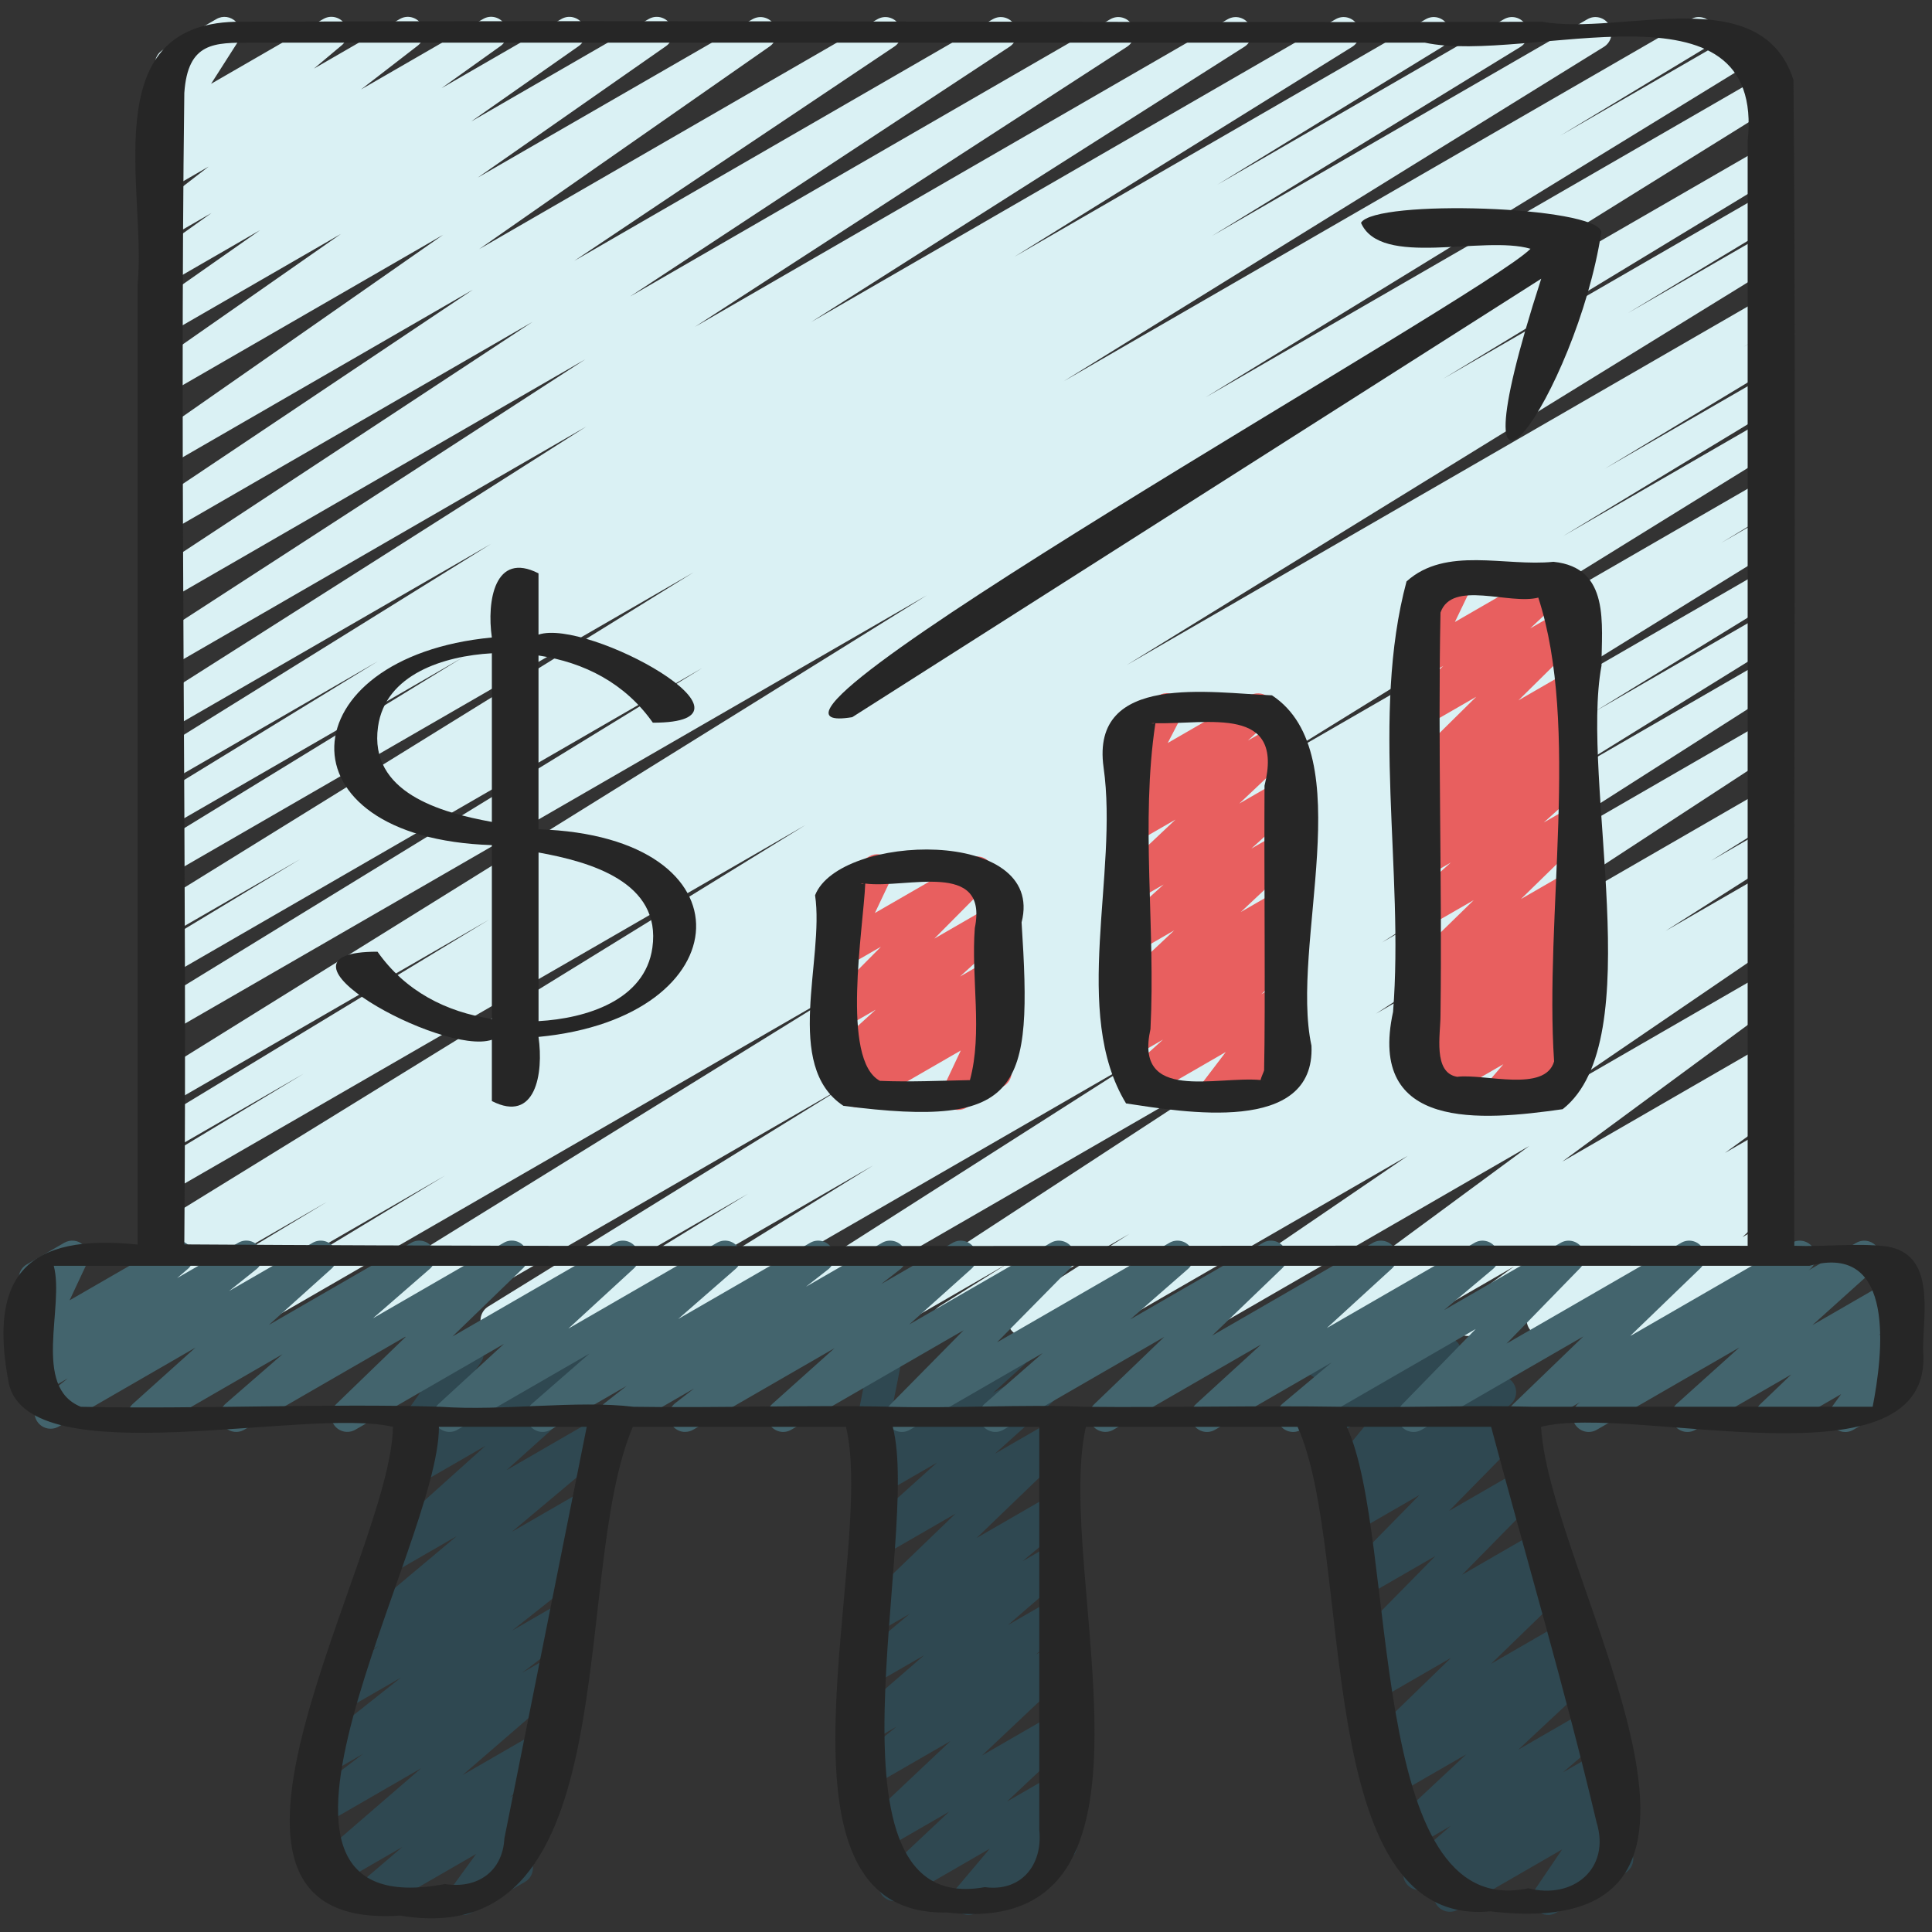
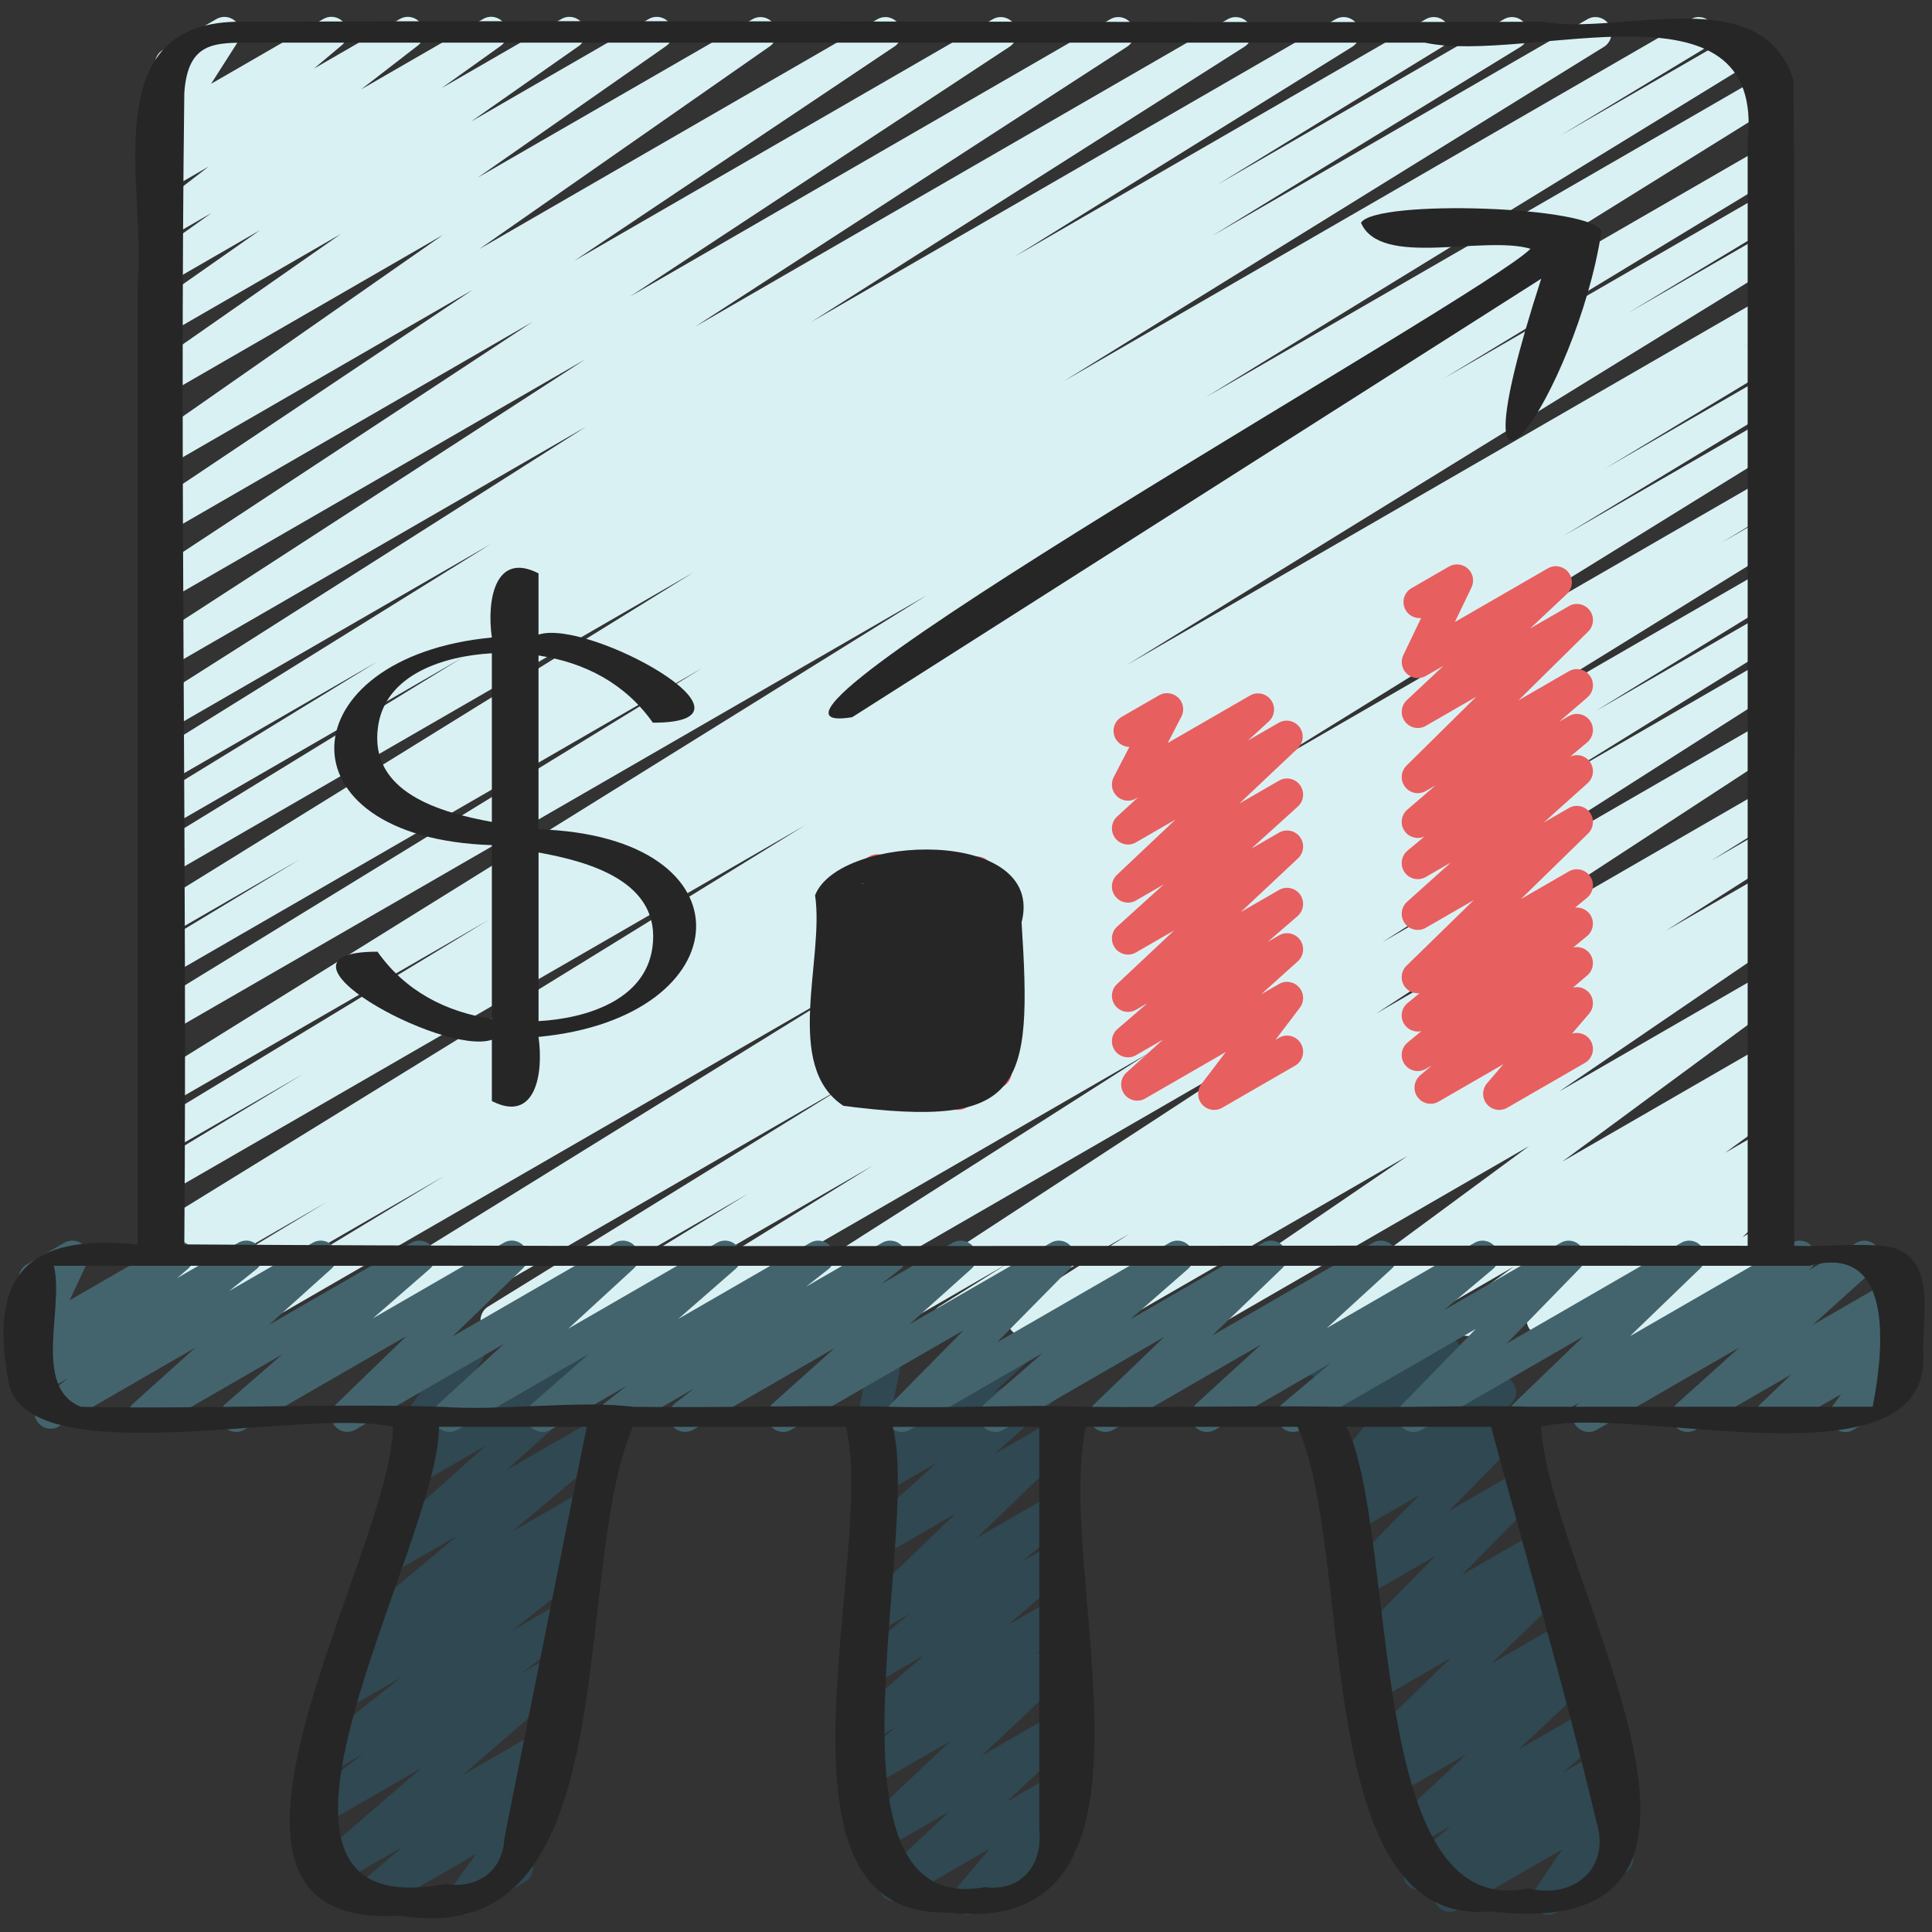
<svg xmlns="http://www.w3.org/2000/svg" id="Icons" viewBox="0 0 60 60">
  <rect x="0" y="0" width="60" height="60" fill="#333333" stroke="none" />
  <path d="m30.078 59.47c-.144 0-.286-.062-.384-.18-.155-.186-.155-.457.002-.643l1.042-1.234-2.706 1.562c-.217.128-.499.071-.651-.135-.151-.203-.126-.488.059-.662l2.04-1.917-2.191 1.266c-.218.128-.499.07-.651-.134-.151-.204-.126-.488.059-.662l2.818-2.659-2.233 1.289c-.225.132-.514.065-.661-.148-.148-.215-.106-.507.095-.672l1.124-.916-.558.321c-.219.13-.508.068-.657-.143-.149-.21-.115-.499.079-.668l1.995-1.729-1.417.817c-.222.13-.511.068-.66-.146-.148-.212-.109-.503.089-.67l1.537-1.286-.966.557c-.217.126-.497.07-.649-.132s-.13-.485.053-.661l2.987-2.876-2.391 1.38c-.219.13-.504.069-.654-.139-.15-.207-.12-.494.069-.666l2.401-2.16-1.816 1.048c-.219.129-.502.069-.654-.138-.15-.207-.121-.494.068-.665l.981-.89-.396.228c-.169.099-.382.088-.541-.026s-.237-.311-.199-.503l.333-1.685c-.112-.037-.212-.114-.275-.225-.139-.239-.057-.545.183-.683l.504-.291c.17-.099.381-.088.541.026.159.114.237.311.199.503l-.29 1.467 3.492-2.016c.22-.128.502-.068.654.138.15.207.121.494-.068.665l-.979.888 1.886-1.089c.221-.128.505-.068.654.139.15.207.12.494-.069.666l-2.403 2.162 1.818-1.049c.216-.128.497-.071.649.132.152.202.13.485-.053.661l-2.987 2.876 2.391-1.38c.223-.131.512-.066.66.146s.109.503-.089.67l-1.533 1.284.962-.556c.221-.129.508-.067.657.143s.115.499-.079.668l-1.995 1.729 1.417-.817c.226-.132.515-.066.661.148.148.215.106.507-.095.672l-1.124.916.558-.321c.218-.128.499-.071.651.134.151.204.126.488-.059.662l-2.817 2.658 2.225-1.284c.218-.128.499-.07.651.135.151.203.126.488-.059.662l-2.042 1.918 1.449-.836c.209-.123.478-.075.634.112.155.186.155.457-.002.643l-1.043 1.234.387-.223c.239-.14.546-.058.683.183.139.239.057.545-.183.683l-2.867 1.655c-.078.046-.164.067-.25.067z" fill="#2f4851" />
  <path d="m14.394 59.467c-.138 0-.274-.057-.372-.166-.157-.175-.171-.438-.032-.628l.797-1.097-3.136 1.811c-.222.13-.509.067-.658-.144s-.113-.501.083-.669l1.417-1.213-2.201 1.271c-.222.129-.508.066-.657-.143-.149-.211-.115-.5.08-.668l3.365-2.907-3.065 1.77c-.228.133-.521.063-.666-.155-.146-.22-.097-.515.112-.675l1.813-1.386-.79.456c-.226.132-.517.065-.664-.151-.146-.217-.102-.511.104-.673l2.526-2-1.434.827c-.229.132-.52.063-.667-.156-.146-.22-.096-.516.115-.675l1.292-.979-.305.176c-.224.131-.51.066-.659-.146-.149-.213-.11-.504.088-.67l3.304-2.771-2.099 1.211c-.22.129-.504.069-.654-.139s-.12-.495.07-.666l3.573-3.209-2.269 1.31c-.219.13-.504.069-.656-.141-.149-.208-.117-.496.075-.666l.76-.673c-.146-.006-.284-.051-.385-.163-.158-.173-.175-.433-.04-.625l.854-1.211c-.012-.016-.021-.031-.031-.048-.139-.239-.057-.545.183-.683l.708-.409c.202-.119.46-.08.619.096.158.173.175.433.04.625l-.246.349 1.875-1.083c.221-.128.505-.067.655.141s.118.496-.074.666l-.541.479 2.118-1.223c.221-.128.504-.069.654.139s.12.495-.07.666l-3.571 3.207 2.904-1.677c.224-.131.511-.066.659.146.149.213.11.504-.088.67l-3.307 2.774 2.281-1.316c.227-.134.52-.064.667.156.146.22.096.516-.115.675l-1.291.979.427-.246c.226-.133.516-.066.664.151.146.217.102.511-.104.673l-2.523 1.998 1.58-.912c.227-.134.521-.064.666.155.146.22.097.515-.112.675l-1.819 1.39.93-.536c.223-.13.509-.066.657.143.149.211.115.5-.08.668l-3.364 2.906 2.311-1.334c.224-.13.51-.066.658.144.149.211.113.501-.083.669l-1.417 1.213.493-.284c.204-.119.463-.078.622.098.157.176.171.438.032.629l-.91 1.251c.166.007.324.096.413.25.139.239.057.545-.183.683l-1.657.956c-.078.046-.164.067-.25.067z" fill="#2f4851" />
  <path d="m48.077 59.47c-.135 0-.269-.055-.366-.159-.158-.171-.179-.429-.048-.621l.85-1.254-3.236 1.868c-.223.132-.512.066-.66-.146-.148-.214-.109-.505.091-.671l.301-.25-.682.394c-.222.132-.509.067-.658-.144-.149-.212-.113-.501.083-.669l1.307-1.116-1.187.685c-.218.127-.501.069-.651-.135-.151-.204-.126-.489.06-.663l2.256-2.107-2.013 1.161c-.227.132-.516.065-.663-.151s-.104-.509.102-.672l.297-.237c-.211.095-.46.031-.602-.155-.151-.202-.13-.485.052-.661l2.354-2.282-2.127 1.228c-.225.133-.515.066-.662-.149s-.105-.508.098-.672l.347-.28h-.002c-.215.127-.491.074-.646-.126-.153-.197-.137-.478.039-.656l2.467-2.507-2.258 1.303c-.215.126-.491.072-.646-.126-.153-.198-.137-.479.039-.657l2.371-2.415-2.155 1.244c-.225.132-.515.066-.661-.148-.148-.215-.106-.507.095-.672l.212-.172c-.178.034-.365-.022-.486-.166-.156-.184-.159-.453-.006-.641l1.679-2.046-1.436.828c-.17.1-.383.088-.543-.027-.16-.116-.237-.314-.196-.508l.278-1.327c-.108-.038-.204-.113-.267-.221-.138-.239-.056-.545.184-.684l.503-.29c.173-.097.385-.085.543.028.16.116.237.314.196.508l-.229 1.096 2.845-1.643c.207-.123.474-.075.631.109.156.184.159.453.006.641l-1.679 2.046 2.737-1.58c.224-.13.515-.066.661.148.148.215.106.507-.095.672l-.105.086c.211-.102.467-.044.612.144.153.198.137.479-.039.657l-2.371 2.415 2.269-1.31c.216-.126.492-.072.646.127.153.197.137.478-.039.656l-2.466 2.507 2.371-1.369c.224-.132.514-.065.662.149.147.216.105.508-.098.672l-.352.284.071-.041c.216-.128.496-.071.649.132.151.201.13.484-.052.66l-2.352 2.279 2.229-1.287c.225-.134.515-.066.663.151.147.216.104.509-.102.672l-.288.23.007-.004c.218-.127.5-.069.651.135s.126.489-.06.663l-2.255 2.106 2.112-1.219c.22-.131.509-.068.658.144s.113.501-.083.669l-1.307 1.116 1.08-.623c.225-.132.512-.066.66.146.148.214.109.505-.091.671l-.301.25.014-.008c.2-.119.456-.08.616.092.158.171.179.429.048.621l-.85 1.254.264-.151c.238-.14.546-.057.683.183.139.239.057.545-.183.683l-2.147 1.239c-.078.046-.164.067-.25.067z" fill="#2f4851" />
  <path d="m5.03 41.5c-.171 0-.337-.088-.431-.246-.14-.236-.062-.54.173-.682l5.379-3.245-4.871 2.812c-.239.138-.542.058-.681-.179-.14-.236-.062-.541.173-.683l1.103-.662-.595.343c-.238.138-.54.059-.68-.177-.14-.234-.065-.538.167-.682l20.245-12.475-19.732 11.392c-.239.138-.542.058-.681-.179-.14-.236-.062-.54.173-.682l4.66-2.811-4.152 2.397c-.239.138-.541.058-.681-.178s-.062-.54.171-.683l10.421-6.32-9.911 5.722c-.238.137-.538.058-.679-.176s-.067-.537.165-.682l24.018-14.937-23.504 13.569c-.238.137-.54.059-.68-.177s-.064-.539.168-.682l17.045-10.453-16.533 9.549c-.239.137-.541.058-.681-.179-.14-.235-.062-.54.172-.682l4.554-2.751-4.045 2.335c-.238.137-.54.058-.679-.176-.141-.234-.066-.538.166-.682l16.774-10.384-16.261 9.39c-.238.137-.54.059-.68-.177s-.064-.539.168-.683l9.594-5.881-9.082 5.243c-.238.137-.54.059-.68-.177s-.064-.539.168-.683l6.958-4.264-6.446 3.722c-.238.138-.538.059-.679-.176s-.067-.537.165-.682l10.485-6.516-9.972 5.757c-.235.139-.536.06-.678-.174-.141-.232-.07-.535.159-.681l13.451-8.547-12.933 7.467c-.235.137-.534.061-.677-.172-.142-.23-.072-.533.154-.681l13.422-8.7-12.899 7.447c-.235.136-.533.06-.676-.17-.142-.23-.075-.531.15-.681l11.789-7.76-11.264 6.503c-.235.136-.532.06-.675-.168-.143-.229-.077-.53.146-.68l9.938-6.653-9.409 5.433c-.23.136-.528.062-.672-.164-.144-.227-.084-.525.136-.679l9.02-6.294-8.483 4.897c-.23.135-.528.062-.672-.164s-.084-.525.136-.679l5.847-4.083-5.311 3.065c-.232.135-.527.062-.672-.164-.144-.226-.084-.524.135-.678l3.338-2.341-2.801 1.617c-.229.133-.526.063-.67-.162-.145-.224-.088-.522.129-.678l1.831-1.308-1.29.744c-.226.133-.52.064-.665-.154-.146-.219-.099-.513.109-.674l1.758-1.358-1.202.693c-.223.131-.51.066-.66-.146-.148-.213-.109-.504.089-.67l.864-.725-.293.169c-.199.117-.452.08-.611-.087s-.185-.421-.06-.615l.852-1.332c-.218.064-.46-.023-.578-.229-.139-.239-.057-.545.183-.683l1.656-.956c.199-.117.452-.08.611.087s.185.421.06.615l-.836 1.309 3.486-2.013c.224-.131.512-.066.66.146.148.213.109.504-.089.67l-.862.724 2.665-1.539c.227-.133.519-.064.665.154s.099.513-.109.674l-1.759 1.359 3.79-2.188c.23-.136.525-.063.67.162.145.224.088.522-.129.678l-1.831 1.308 3.721-2.147c.229-.135.527-.062.672.164.144.226.084.524-.135.678l-3.34 2.341 5.515-3.183c.232-.135.528-.062.672.164s.084.525-.136.679l-5.842 4.08 8.528-4.916c.233-.135.528-.062.672.164s.084.525-.136.679l-9.021 6.295 12.364-7.138c.234-.137.531-.061.675.168.143.229.077.53-.146.68l-9.939 6.654 12.993-7.502c.235-.138.533-.06.676.17.142.23.075.531-.15.681l-11.786 7.758 14.91-8.609c.235-.138.534-.061.677.172.142.23.072.533-.154.681l-13.421 8.699 16.544-9.552c.237-.136.537-.06.678.174.141.232.07.535-.159.681l-13.45 8.546 16.282-9.401c.236-.139.538-.06.679.176.141.234.067.537-.165.682l-10.489 6.519 12.774-7.377c.237-.139.539-.06.68.177.14.235.064.539-.168.683l-6.977 4.275 8.894-5.135c.237-.139.539-.06.68.177.14.235.064.539-.168.683l-9.579 5.871 11.659-6.731c.236-.139.539-.06.679.176.141.234.066.538-.166.682l-16.777 10.385 19.473-11.243c.237-.139.539-.059.681.179.14.235.062.54-.172.682l-4.56 2.754 5.518-3.185c.236-.138.538-.06.68.177.14.235.064.539-.168.682l-17.045 10.453 17.265-9.969c.236-.139.537-.06.679.176.141.234.067.537-.165.682l-24.01 14.932 23.514-13.575c.236-.14.54-.059.681.178.14.236.062.54-.171.683l-10.409 6.313 9.9-5.716c.237-.139.541-.059.681.179.14.236.062.54-.173.682l-4.681 2.822 4.174-2.409c.236-.139.538-.06.68.177.14.234.065.538-.167.682l-20.247 12.477 19.736-11.395c.237-.139.541-.058.681.179s.062.541-.173.683l-1.085.651.578-.333c.237-.139.54-.059.681.179.14.236.062.54-.173.682l-5.398 3.257 4.892-2.823c.236-.139.54-.058.681.178.14.236.062.541-.172.683l-6.69 4.052 6.183-3.569c.237-.139.539-.06.679.176.141.234.066.538-.166.682l-16.502 10.21 15.99-9.231c.237-.139.54-.058.681.178.14.236.062.54-.172.683l-1.793 1.087 1.285-.742c.236-.139.538-.06.68.176.14.235.065.538-.167.683l-11.134 6.88 10.623-6.133c.236-.139.538-.06.68.177.14.235.065.539-.168.682l-5.71 3.506 5.199-3.001c.236-.138.539-.059.679.176.141.234.066.538-.165.682l-7.066 4.375 6.554-3.783c.236-.136.536-.059.678.173.141.232.07.535-.159.682l-12.34 7.873 11.822-6.826c.235-.137.534-.061.676.171.142.23.074.532-.152.681l-12.531 8.186 12.01-6.934c.236-.137.538-.059.679.175s.067.537-.163.682l-2.113 1.324 1.599-.923c.237-.137.537-.06.678.174.141.232.07.535-.159.681l-3.538 2.251 3.021-1.744c.237-.137.537-.06.678.174.141.232.07.535-.16.681l-.868.551.352-.202c.234-.136.53-.062.673.167.144.228.081.527-.141.679l-6.869 4.686 6.339-3.659c.229-.134.524-.063.668.159.146.222.092.519-.121.676l-6.781 4.997 6.235-3.6c.234-.135.531-.062.674.167.143.228.08.527-.143.679l-.803.548.272-.157c.229-.135.524-.062.669.16.146.223.09.521-.125.677l-1.727 1.256 1.185-.684c.226-.134.52-.063.666.155s.098.514-.112.674l-.999.766.446-.257c.217-.128.499-.071.651.134.151.203.126.488-.058.662l-1.232 1.164.64-.369c.204-.122.467-.077.625.102.157.178.167.442.024.633l-.463.612c.196-.025.395.066.497.246.139.239.057.545-.183.683l-1.889 1.09c-.205.12-.468.076-.625-.102s-.167-.442-.024-.633l.403-.533-2.2 1.27c-.218.128-.499.07-.651-.134-.151-.203-.126-.488.058-.662l1.231-1.163-3.396 1.961c-.227.133-.521.063-.666-.155-.146-.219-.098-.514.112-.674l1.002-.769-2.77 1.599c-.229.135-.525.062-.669-.16-.146-.223-.09-.521.125-.677l1.722-1.252-3.622 2.091c-.232.136-.53.062-.674-.167-.143-.228-.08-.527.143-.679l.801-.547-2.413 1.394c-.228.135-.523.064-.668-.159-.146-.222-.092-.519.121-.676l6.785-5-10.111 5.837c-.233.136-.529.062-.673-.167-.144-.228-.081-.527.141-.679l6.87-4.686-9.586 5.533c-.235.139-.536.06-.678-.174-.141-.232-.07-.535.16-.681l.847-.537-2.415 1.394c-.236.138-.536.061-.678-.174-.141-.232-.07-.535.159-.681l3.546-2.255-5.389 3.11c-.236.139-.538.06-.679-.175-.141-.233-.067-.537.163-.682l2.118-1.327-3.784 2.185c-.235.137-.534.061-.676-.171-.142-.23-.074-.532.152-.681l12.528-8.184-15.654 9.038c-.236.138-.535.06-.678-.173-.141-.232-.07-.535.159-.682l12.343-7.874-15.122 8.73c-.238.137-.54.058-.679-.176-.141-.234-.066-.538.165-.682l7.076-4.382-9.076 5.24c-.238.138-.54.059-.68-.177s-.065-.539.168-.682l5.705-3.503-7.559 4.363c-.237.137-.539.058-.68-.176-.14-.235-.065-.538.167-.683l11.132-6.879-13.403 7.738c-.239.138-.541.058-.681-.178s-.062-.54.172-.683l1.797-1.089-3.38 1.951c-.238.137-.54.058-.679-.176-.141-.234-.066-.538.166-.682l16.497-10.207-19.168 11.066c-.239.137-.54.058-.681-.178-.14-.236-.062-.541.172-.683l6.72-4.069-8.541 4.931c-.079.046-.165.067-.25.067z" fill="#daf1f4" />
  <path d="m21.278 44.47c-.161 0-.319-.078-.415-.221-.146-.219-.1-.513.108-.674l.585-.454-2.221 1.281c-.226.133-.518.064-.664-.153-.147-.218-.101-.512.106-.673l.688-.538-2.363 1.364c-.22.13-.506.069-.657-.142-.149-.21-.115-.499.078-.668l1.784-1.556-4.098 2.365c-.218.129-.501.071-.653-.137-.15-.206-.123-.492.065-.664l2.03-1.864-4.616 2.665c-.218.126-.497.071-.649-.132-.151-.201-.13-.484.052-.66l2.189-2.118-5.041 2.91c-.222.131-.508.068-.657-.143-.149-.209-.115-.498.079-.667l1.765-1.534-4.061 2.344c-.219.13-.503.069-.654-.139-.15-.207-.12-.495.07-.666l1.94-1.744-4.245 2.451c-.227.131-.516.065-.663-.151s-.104-.509.102-.672l.848-.676-.83.479c-.222.129-.509.068-.658-.145-.149-.211-.113-.501.084-.668l.432-.369c-.155.034-.324-.008-.445-.12-.161-.147-.208-.383-.114-.581l.565-1.205c-.182.027-.391-.067-.493-.246-.139-.239-.057-.545.183-.683l1.161-.67c.189-.109.428-.084.588.064.161.147.208.383.114.581l-.536 1.142 3.097-1.787c.224-.131.51-.066.658.145.149.211.113.501-.084.668l-.331.283 1.898-1.096c.225-.134.515-.065.663.151.147.216.104.509-.102.672l-.848.677 2.598-1.5c.221-.128.504-.068.654.139s.12.495-.07.666l-1.942 1.745 4.418-2.55c.222-.13.508-.068.657.143.149.209.115.498-.079.667l-1.764 1.534 4.06-2.344c.216-.128.496-.072.649.132.151.201.13.484-.052.66l-2.189 2.118 5.041-2.91c.219-.127.501-.069.653.137.15.206.123.492-.065.664l-2.03 1.864 4.616-2.665c.221-.129.506-.068.657.142.149.21.115.499-.078.668l-1.784 1.556 4.098-2.365c.227-.133.519-.064.664.153.147.218.101.512-.106.673l-.688.538 2.363-1.364c.226-.133.52-.064.665.153.146.219.1.513-.108.674l-.585.454 2.221-1.281c.22-.128.504-.069.655.14.149.207.119.494-.071.665l-1.93 1.729 4.391-2.534c.216-.126.492-.072.646.127.153.198.136.479-.039.657l-2.275 2.307 5.354-3.091c.222-.13.508-.068.656.142.15.209.116.498-.077.668l-1.796 1.569 4.121-2.379c.216-.128.496-.07.649.132.152.202.129.486-.053.661l-2.175 2.09 4.994-2.883c.219-.127.501-.069.653.137.15.206.122.492-.065.665l-2.018 1.845 4.585-2.646c.224-.132.511-.066.659.146.149.213.111.503-.088.67l-1.519 1.275 3.623-2.091c.214-.126.491-.072.645.126.153.197.138.477-.036.655l-2.289 2.349 5.422-3.13c.216-.128.496-.072.649.132.152.202.13.485-.053.66l-2.184 2.107 5.023-2.899c.226-.135.521-.063.667.156.146.221.095.517-.116.676l-.036.027 1.489-.859c.22-.128.505-.068.654.139.15.207.12.494-.07.666l-1.945 1.75 2.433-1.404c.215-.127.497-.07.65.133.151.202.128.486-.055.661l-.964.923.368-.212c.204-.12.464-.078.622.098.157.176.171.438.032.629l-.387.532c.166.007.325.096.414.25.139.239.057.545-.183.683l-1.66.958c-.203.12-.463.079-.622-.099-.157-.175-.171-.438-.032-.628l.276-.38-1.917 1.106c-.217.126-.498.069-.65-.133-.151-.202-.128-.486.055-.661l.964-.923-2.975 1.717c-.219.13-.504.069-.654-.139-.15-.207-.12-.494.07-.666l1.946-1.751-4.428 2.556c-.228.133-.521.064-.667-.156s-.095-.517.116-.676l.036-.027-1.489.859c-.218.126-.497.071-.649-.132-.152-.202-.13-.485.053-.66l2.184-2.107-5.023 2.899c-.214.126-.49.073-.645-.126-.153-.197-.138-.477.036-.655l2.289-2.349-5.422 3.13c-.225.131-.51.066-.659-.146-.149-.213-.111-.503.088-.67l1.519-1.275-3.623 2.091c-.218.129-.501.071-.653-.137-.15-.206-.122-.492.065-.665l2.018-1.845-4.585 2.646c-.217.126-.497.069-.649-.132-.152-.202-.129-.486.053-.661l2.175-2.09-4.994 2.883c-.222.131-.507.068-.656-.142-.15-.209-.116-.498.077-.668l1.796-1.569-4.121 2.379c-.214.127-.491.073-.646-.127-.153-.198-.136-.479.039-.657l2.275-2.307-5.355 3.091c-.219.13-.503.069-.655-.14-.149-.207-.119-.494.071-.665l1.93-1.729-4.39 2.533c-.078.046-.165.067-.25.067z" fill="#43646d" />
  <path d="m29.757 34.47c-.122 0-.244-.045-.339-.132-.16-.148-.207-.384-.113-.581l.533-1.133-2.95 1.703c-.223.129-.511.067-.659-.146-.148-.212-.111-.502.087-.669l.037-.032-.062.036c-.218.129-.503.069-.653-.138-.151-.206-.122-.493.066-.665l1.493-1.357-.916.528c-.215.127-.491.071-.646-.127-.153-.199-.136-.479.04-.657l1.686-1.7-1.08.623c-.189.108-.428.084-.589-.065-.161-.147-.207-.384-.113-.581l.56-1.18c-.192.021-.386-.069-.487-.247-.139-.239-.057-.545.183-.683l1.161-.67c.189-.109.428-.084.589.065.161.148.207.384.113.581l-.527 1.111 2.926-1.688c.216-.126.492-.07.646.127.152.199.135.479-.041.657l-1.685 1.699 1.704-.983c.219-.128.503-.069.653.138.151.206.122.493-.066.665l-1.494 1.358.907-.523c.221-.13.509-.068.659.146.148.212.111.502-.087.669l-.323.273c.122 0 .244.045.339.132.16.148.207.384.113.581l-.563 1.197c.194-.018.389.069.491.247.139.239.057.545-.183.683l-1.16.67c-.078.045-.164.067-.25.067z" fill="#e85f5f" />
  <path d="m37.708 34.47c-.14 0-.277-.059-.375-.17-.157-.179-.167-.443-.023-.633l.758-.996-2.5 1.443c-.219.129-.504.069-.654-.139-.15-.207-.12-.494.069-.665l1.135-1.024-.837.483c-.222.13-.509.066-.657-.143-.149-.211-.114-.5.081-.669l.93-.803-.354.204c-.217.127-.499.071-.651-.135-.151-.204-.126-.489.06-.662l1.777-1.668-1.186.685c-.219.129-.502.07-.654-.139-.15-.206-.121-.493.069-.665l1.442-1.305-.857.495c-.217.128-.499.07-.651-.134-.151-.204-.126-.488.059-.662l1.816-1.715-1.224.706c-.218.13-.502.069-.653-.138-.15-.205-.122-.492.066-.664l.65-.595-.063.036c-.192.113-.435.083-.596-.071-.16-.153-.2-.395-.098-.592l.486-.938c-.169-.003-.333-.093-.424-.25-.138-.239-.056-.545.184-.684l1.162-.67c.193-.111.435-.08.596.072.16.153.2.395.098.592l-.425.818 2.554-1.474c.221-.129.503-.069.653.138.15.205.122.492-.066.664l-.649.595.952-.55c.218-.128.499-.07.651.134.151.204.126.488-.059.662l-1.813 1.712 1.233-.712c.22-.129.503-.068.654.139.15.206.121.493-.069.665l-1.445 1.307.86-.496c.217-.127.498-.071.651.135.151.204.126.489-.06.662l-1.777 1.668 1.186-.685c.223-.13.509-.065.657.143.149.211.114.5-.081.669l-.927.8.351-.202c.22-.129.505-.068.654.139.15.207.12.494-.069.665l-1.136 1.024.551-.317c.204-.121.468-.077.625.103.157.179.167.443.023.633l-.758.997.109-.063c.239-.14.545-.058.683.183.139.239.057.545-.183.683l-2.262 1.306c-.078.046-.164.067-.25.067z" fill="#e85f5f" />
  <path d="m46.56 34.47c-.145 0-.287-.062-.385-.181-.155-.188-.153-.46.005-.645l.508-.593-2.01 1.16c-.222.131-.509.068-.658-.145-.149-.211-.112-.501.084-.669l.357-.305-.181.104c-.224.132-.512.065-.661-.147-.147-.214-.107-.505.093-.671l.428-.353c-.19.041-.401-.032-.521-.204-.148-.214-.107-.506.095-.671l.372-.305c-.169.017-.345-.051-.454-.195-.152-.201-.131-.483.049-.659l2.088-2.037-1.488.858c-.219.129-.503.07-.655-.139-.149-.208-.119-.495.071-.666l1.359-1.219-.775.447c-.222.13-.511.068-.66-.146-.148-.212-.109-.503.089-.67l.526-.439c-.216.096-.473.03-.613-.167-.149-.21-.113-.5.082-.668l.876-.753-.3.173c-.217.126-.495.072-.647-.13-.152-.199-.133-.481.046-.658l2.167-2.139-1.565.903c-.218.128-.499.071-.651-.135-.151-.203-.126-.488.059-.662l1.135-1.065-.542.312c-.19.109-.429.084-.59-.065s-.206-.386-.111-.583l.551-1.147c-.188.012-.38-.073-.479-.248-.139-.239-.057-.545.183-.683l1.161-.67c.189-.109.429-.084.59.065s.206.386.111.583l-.516 1.074 2.884-1.665c.218-.128.499-.07.651.135.151.203.126.488-.059.662l-1.137 1.067 1.2-.692c.215-.127.494-.071.647.13.152.2.133.481-.046.658l-2.165 2.137 1.563-.902c.22-.131.507-.068.658.144.149.21.113.5-.082.668l-.876.753.3-.173c.222-.13.511-.068.66.146.148.212.109.503-.089.67l-.526.439c.216-.094.47-.03.61.162.149.208.119.495-.071.666l-1.362 1.222.778-.449c.215-.128.495-.071.648.131.152.201.131.483-.049.659l-2.086 2.036 1.486-.858c.224-.131.513-.065.661.148s.107.506-.095.671l-.372.305c.175-.019.358.057.467.212.147.214.107.505-.093.671l-.428.353c.193-.041.398.03.518.2.149.211.113.501-.084.669l-.444.378c.185-.045.381.016.505.166.155.188.153.46-.005.645l-.53.619c.215-.066.465.02.583.227.139.239.057.545-.183.683l-2.41 1.392c-.078.046-.164.067-.25.067z" fill="#e85f5f" />
  <g fill="#262626">
    <path d="m58.592 38.708c-.943-.112-1.918.018-2.868-.019-.042-12.063.073-24.164-.026-36.207-1.006-3.117-5.34-1.363-7.801-1.806-13.53.037-27.067-.056-40.592 0-4.369.109-2.754 5.257-3.03 8.144v29.831c-3.405-.351-4.657.931-4 4.322.659 2.844 9.244.715 11.928 1.339-.043 3.991-7.337 15.688.223 15.178 7.16 1.205 5.253-10.587 7.228-15.178h6.619c.952 3.955-2.859 15.219 3.142 15.082 7.483.876 3.284-10.55 4.308-15.082h6.575c1.771 3.907.378 15.578 5.986 15.047 9.296 1.087 1.858-10.337 1.574-15.047 2.9-.737 12.258 2.057 11.866-2.398 0-1.147.399-2.963-1.133-3.206zm-52.868-35.82c.109-1.591.939-1.563 2.076-1.563h36.451c3.186.685 10.59-2.212 10.024 3.055v34.309c-16.185-.028-32.366.061-48.551-.043.094-11.916-.152-23.855 0-35.758zm9.94 54.206c-.056 1.052-.866 1.573-1.846 1.416-7.367 1.389-.172-10.52-.187-14.199h4.59c-.852 4.261-1.704 8.522-2.557 12.783zm16.612-.264c.114 1.121-.59 1.928-1.693 1.777-5.373.977-1.966-10.919-2.858-14.295h4.551v12.519zm17.305-.242c.449 1.444-.727 2.411-2.119 2.054-5.086 1.094-4.025-10.866-5.636-14.331h4.482c1.092 4.087 2.297 8.161 3.273 12.276zm-1.952-12.899c-1.919-.057-4.027.038-5.992 0-2.584-.043-5.343.029-7.971 0-1.884-.081-4.049.054-6 0-2.559-.062-5.369.042-7.99 0-1.776-.213-4.061.137-5.994 0-3.533-.112-7.515.081-11.171 0-1.526-.615-.501-3.117-.842-4.378 18.129-.003 36.362.003 54.524 0 2.72-.744 2.275 2.788 1.964 4.377h-10.527z" />
-     <path d="m31.726 28.646c.765-2.968-5.659-2.767-6.413-.843.296 1.993-1.002 5.292.879 6.539 5.576.724 5.873-.488 5.534-5.696zm-4.897-1.204c-.032.014-.067.02-.103-.009.014.012.059.011.103.009zm3.445 1.372c-.121 1.553.249 3.251-.152 4.73-.942.018-1.857.063-2.795.023-1.224-.65-.512-4.747-.456-6.127 1.272.166 3.83-.747 3.404 1.374z" />
-     <path d="m39.502 21.594c-1.87-.067-5.639-.724-5.23 2.234.472 3.313-1.015 7.62.699 10.44 1.774.266 5.881.99 5.758-1.793-.678-3.128 1.548-9.051-1.227-10.881zm-3.636.865c-.052.024-.191-.004 0 0zm3.334 11.08c.031-.018.051-.005 0 0zm.059-.301c-.009.043-.103.238-.109.303-1.391-.129-3.933.703-3.421-1.581.161-3.136-.312-6.431.153-9.5 1.654.037 4.016-.568 3.389 1.94-.016 2.827.03 6.869-.013 8.839z" />
-     <path d="m49.736 20.683c0-1.285.283-3.057-1.492-3.236-1.494.156-3.342-.494-4.563.61-1.117 4.169-.073 8.993-.418 13.367-.805 3.696 2.734 3.384 5.267 3.023 2.721-2.136.542-10.181 1.205-13.765zm-1.472 12.28c-.282.978-2.171.372-3.011.478-.758-.126-.517-1.318-.517-1.904.054-4.167-.085-8.36 0-12.513.355-1.024 2.141-.23 3.037-.465 1.304 3.989.188 9.901.491 14.404z" />
+     <path d="m31.726 28.646c.765-2.968-5.659-2.767-6.413-.843.296 1.993-1.002 5.292.879 6.539 5.576.724 5.873-.488 5.534-5.696zm-4.897-1.204c-.032.014-.067.02-.103-.009.014.012.059.011.103.009zm3.445 1.372z" />
    <path d="m11.724 29.556c-3.858-.004 2.021 3.251 3.551 2.735v1.903c1.359.696 1.612-.856 1.449-1.992 6.321-.603 6.729-6.232 0-6.448v-5.397c1.424.214 2.689.862 3.551 2.087 3.858.004-2.021-3.251-3.551-2.735v-1.903c-1.36-.696-1.612.857-1.449 1.992-6.32.603-6.728 6.232 0 6.448v5.397c-1.424-.214-2.689-.862-3.551-2.087zm8.536-.122c-.23 1.631-2.053 2.195-3.535 2.278v-5.237c1.582.287 3.825.906 3.535 2.959zm-8.52-6.868c.23-1.631 2.053-2.195 3.535-2.278v5.237c-1.582-.287-3.825-.906-3.535-2.959z" />
    <path d="m26.465 22.274c7.133-4.539 14.266-9.078 21.399-13.618-3.053 9.437 1.094 3.61 1.868-1.454-.143-.801-7.029-1.027-7.465-.282.612 1.409 3.791.375 5.264.806-1.431 1.475-26.343 15.414-21.066 14.547z" />
  </g>
</svg>